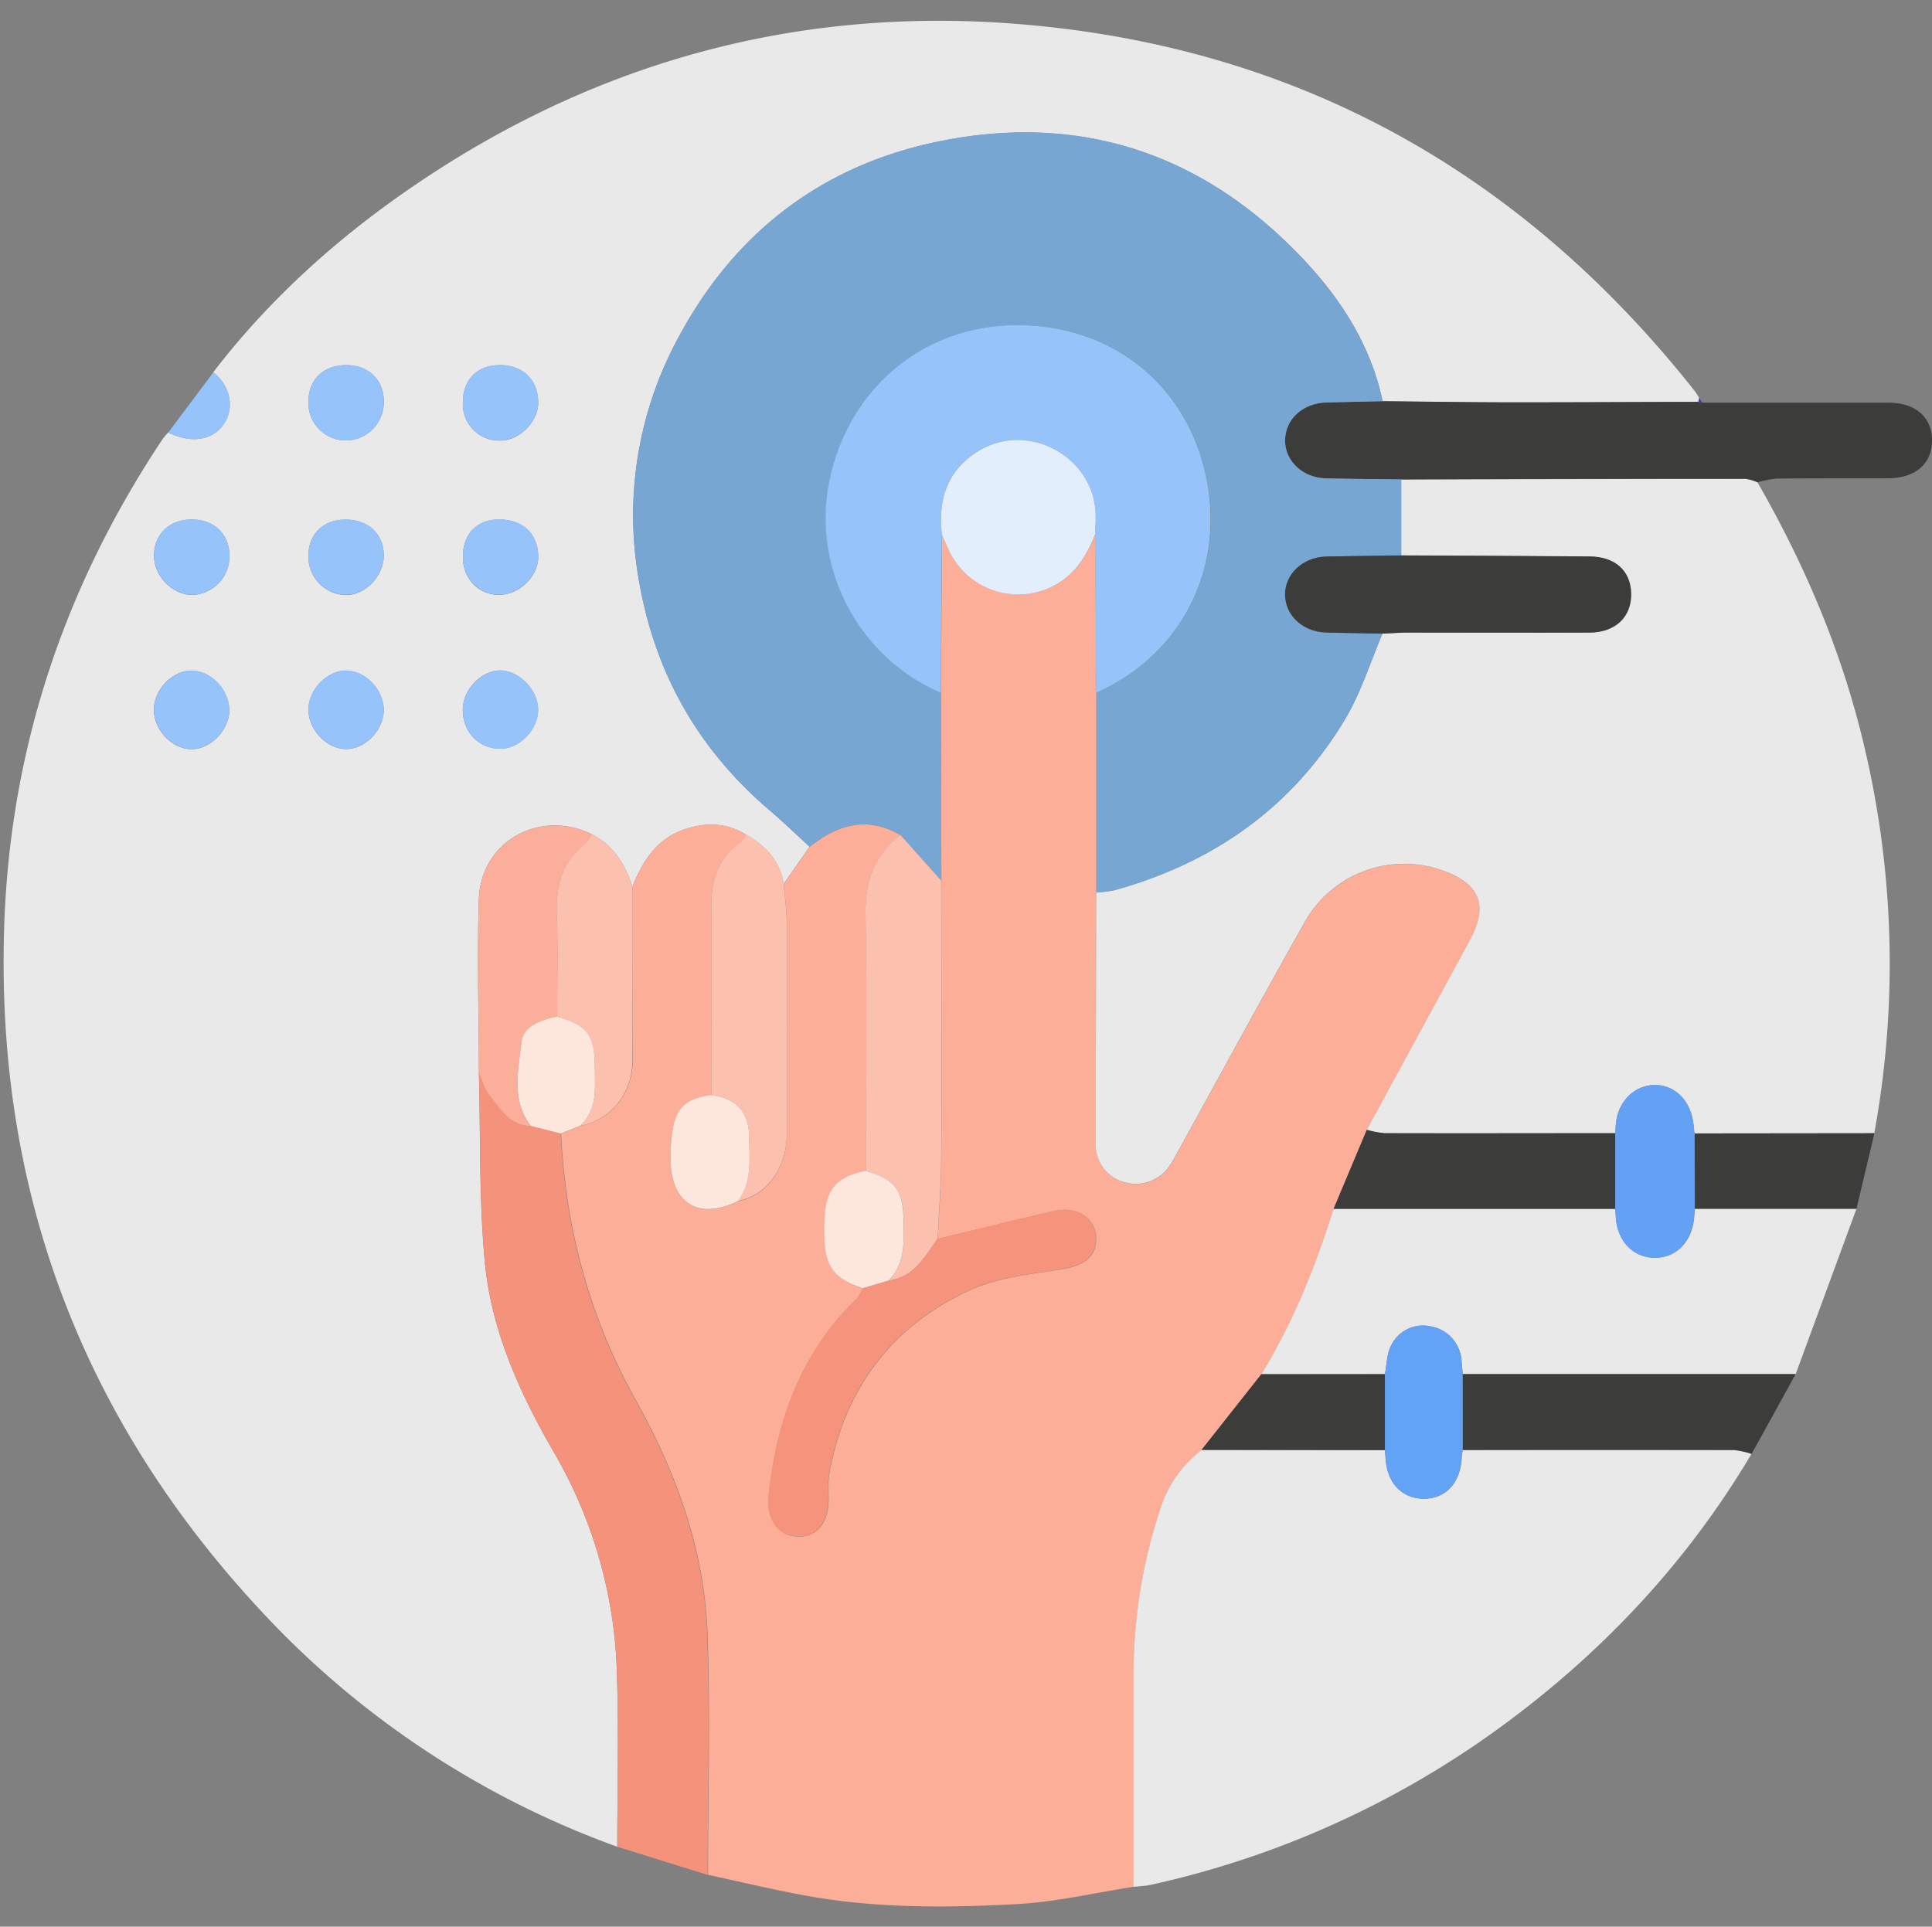
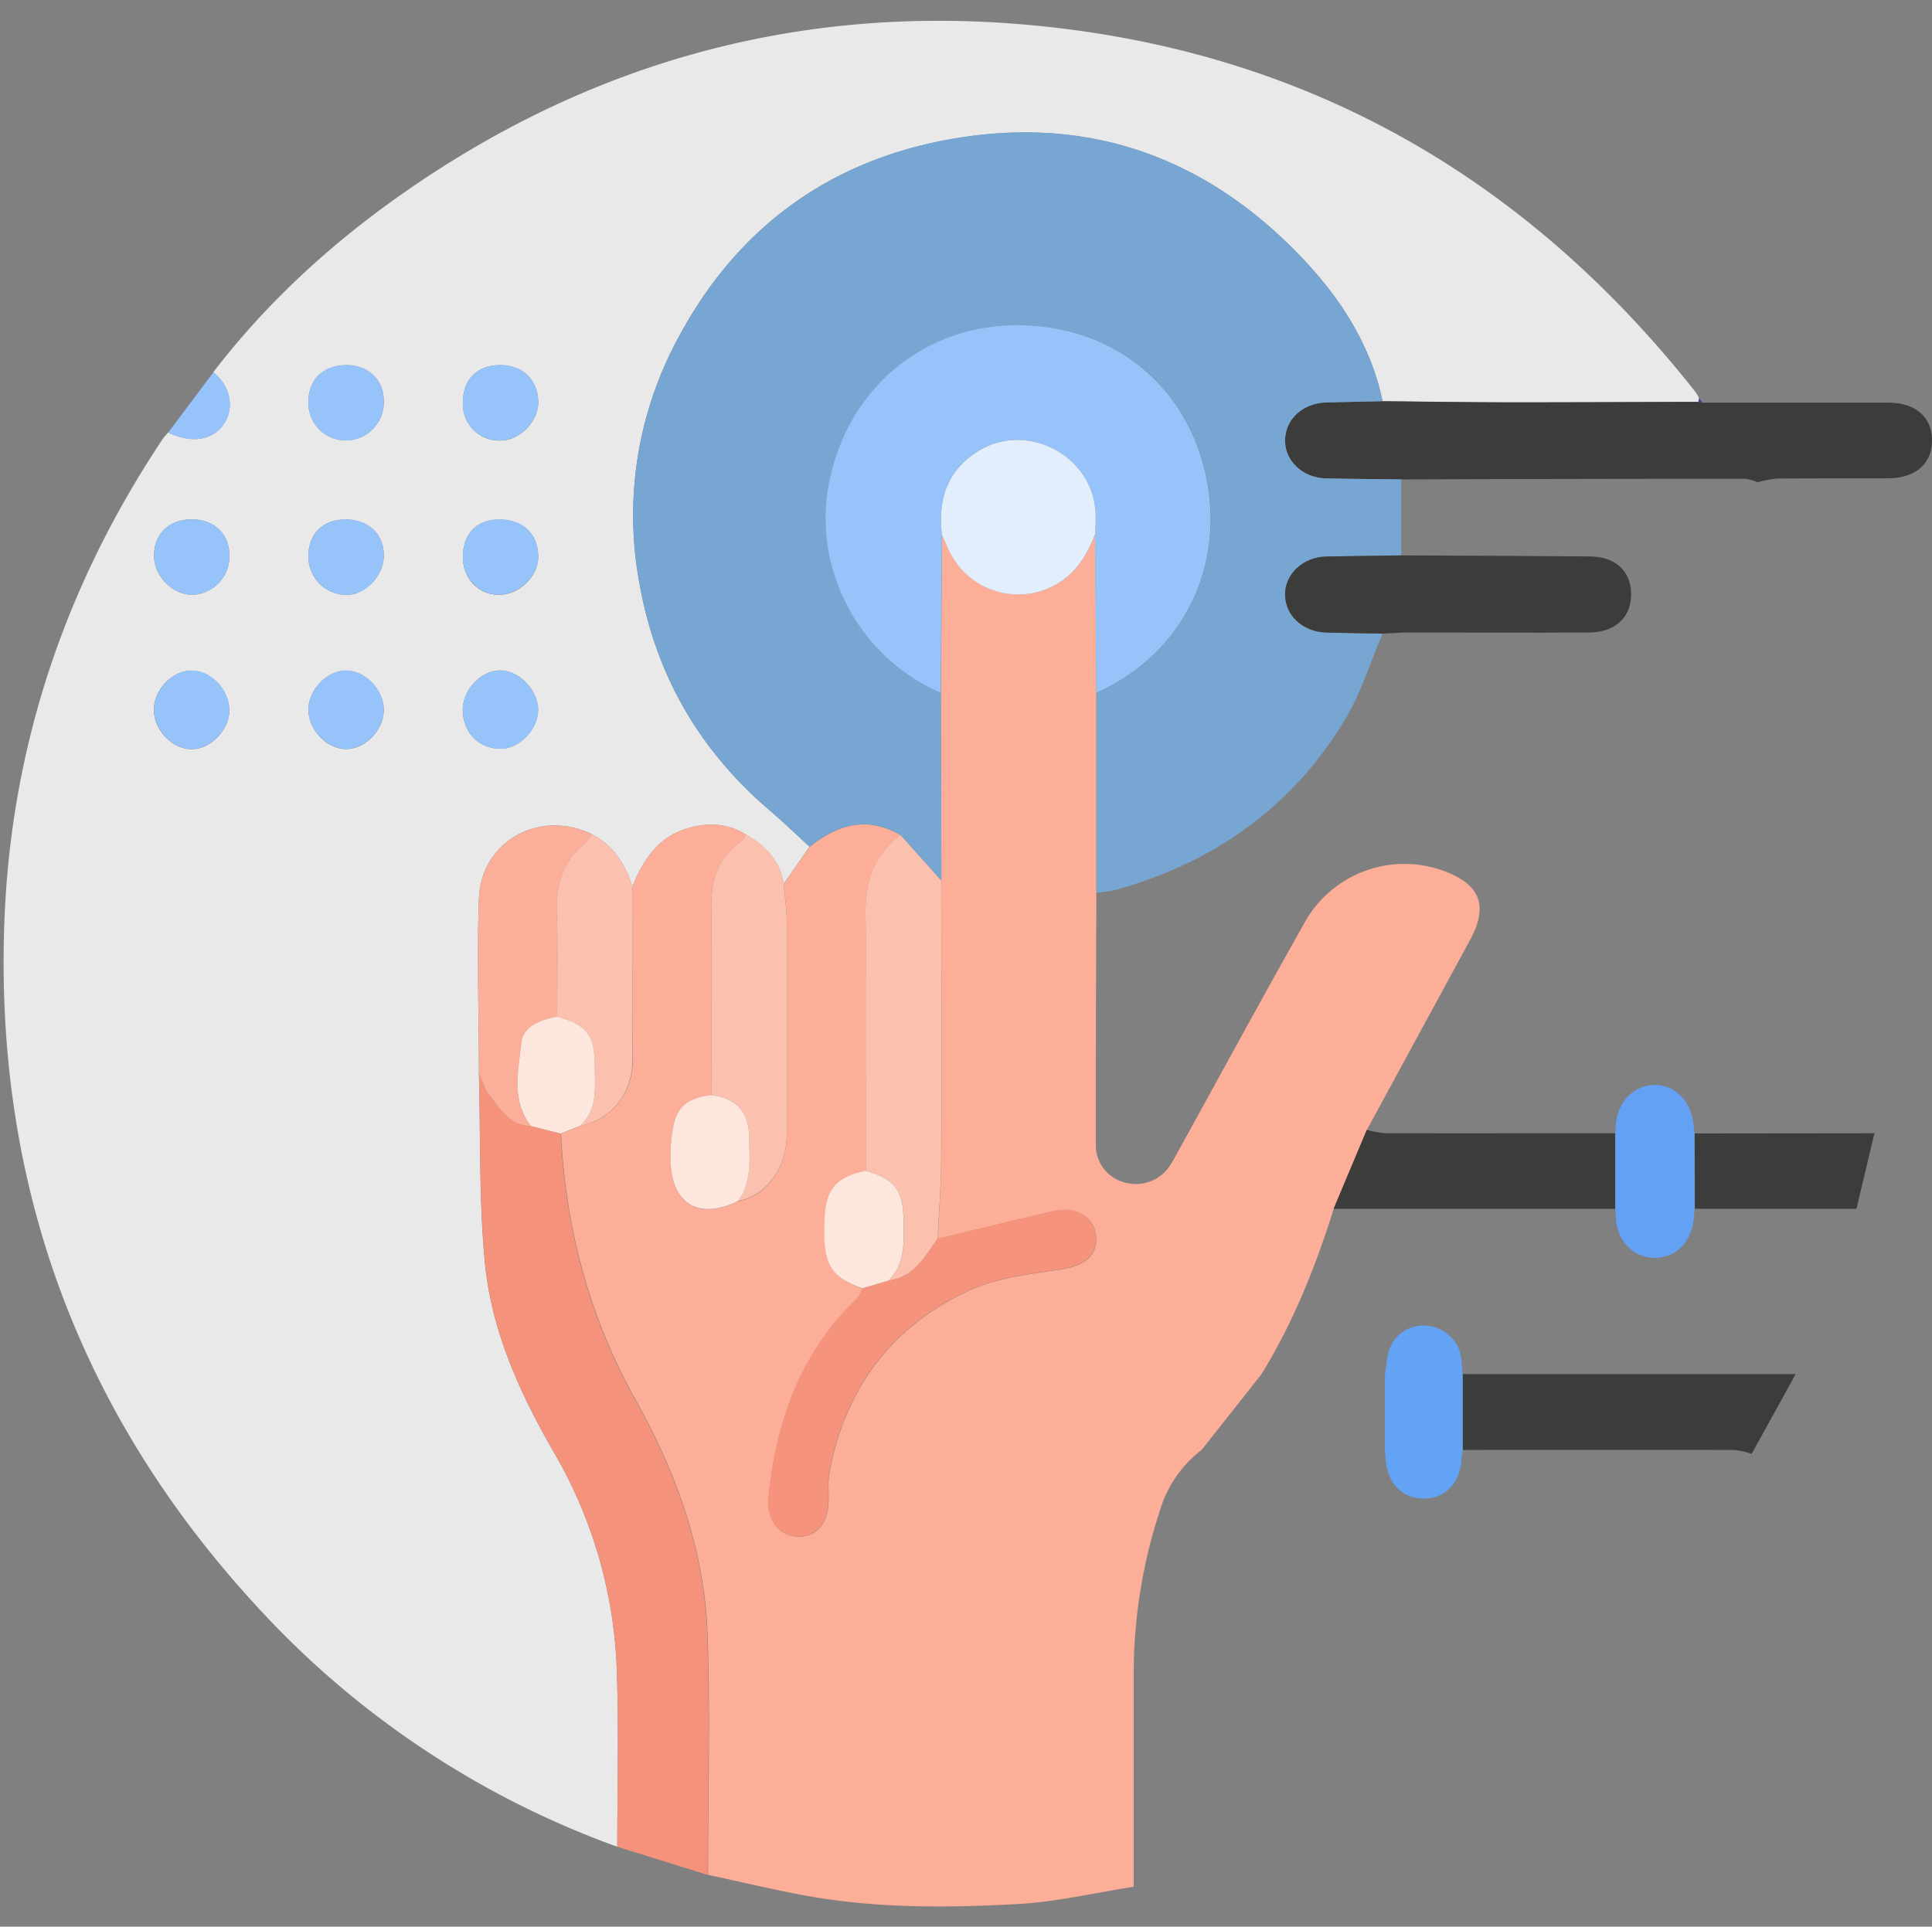
<svg xmlns="http://www.w3.org/2000/svg" id="Capa_1" data-name="Capa 1" viewBox="0 0 499.97 498.69">
  <rect x="0" y="0" width="499.97" height="498.69" fill="#808080" stroke="none" />
  <defs>
    <style>.cls-1{fill:#e9e9e9}.cls-2{fill:#fcae98}.cls-3{fill:#f5927c}.cls-4{fill:#3c3c3b}.cls-5{fill:#96c3fa}.cls-6{fill:#4c3e9e}.cls-7{fill:#77a6d2}.cls-8{fill:#fcc0af}.cls-9{fill:#fbae99}.cls-10{fill:#f6937c}.cls-11{fill:#e3eefc}.cls-12{fill:#fde7dc}.cls-13{fill:#fde7dd}.cls-14{fill:#63a1f4}.cls-15{fill:#63a3f6}</style>
  </defs>
  <title>icono-ultima-tecnologia</title>
  <g id="Va4aXi.tif">
-     <path d="M159.74 478a234 234 0 0 1-93.4-62.35C20.29 365.6-1.45 306.22 1.14 238.33 2.87 193.07 16.88 151.51 42 113.78c.44-.66 1-1.24 1.52-1.86 6 3 11.71 2.07 14.56-2.42 2.65-4.17 1.42-9.76-2.9-13.14C69.15 78.15 85.9 62.87 104.62 49.8 152.13 16.63 205.06 1.68 262.71 6.16c72.48 5.63 131 38.22 176 95.23a13 13 0 0 1 1 1.65c-.06.32-.13.64-.19 1-16.06 0-32.11.15-48.17.13-11.18 0-22.37-.18-33.55-.29-3.05-14.6-10.94-26.72-20.91-37.2-25.14-26.38-56.11-37.18-92-30.43C214 42 190.62 59.31 175.68 87.14a96.2 96.2 0 0 0-10.12 64.32c4.28 23.55 15.57 42.95 33.77 58.42 3.49 3 6.79 6.18 10.18 9.28l-6.7 9.62c-1-6-4.68-9.91-9.77-12.76-4.64-2.86-9.53-3.19-14.74-1.73-7.92 2.21-11.81 8.17-14.66 15.2-1.81-5.85-4.92-10.69-10.53-13.59-13.45-6.54-28.65 1.85-29.18 16.73-.54 15 0 30.11 0 45.17.43 16.17 0 32.41 1.5 48.5 1.64 18.11 9.13 34.49 18.23 50.17a120.08 120.08 0 0 1 16 57.31c.47 14.74.09 29.51.08 44.22zm-40-294.58c-.06 6 4 10.31 9.68 10.38 4.93.06 9.78-4.9 9.83-10s-4.8-10.17-9.7-10.26-9.73 4.89-9.77 9.92zM99.32 104c.08-5.49-3.77-9.37-9.39-9.48-6-.12-10 3.46-10.11 9.25A9.69 9.69 0 0 0 89.64 114a9.89 9.89 0 0 0 9.68-10zm-40 79.93c.08-5.2-4.53-10.19-9.56-10.35s-9.86 4.81-9.94 10 4.54 10.19 9.56 10.34 9.91-4.92 9.98-10.03zm40-.11c0-5.19-4.65-10.17-9.66-10.24s-9.8 4.88-9.84 10.06 4.65 10.17 9.66 10.24 9.8-4.88 9.84-10.1zm20.46-39.59c0 5.49 4 9.69 9.26 9.74s10.2-4.74 10.24-9.68c.06-6-3.86-9.8-10.07-9.82-5.78-.05-9.44 3.73-9.43 9.72zm0-39.81a9.39 9.39 0 0 0 9.88 9.61c4.83-.08 9.6-4.9 9.62-9.74 0-6-4-9.88-10.1-9.77-5.84.06-9.46 3.87-9.4 9.86zm-60.42 39.2c-.07-5.45-4-9.16-9.77-9.15-5.91 0-9.9 4-9.73 9.68.15 5.25 5.07 10 10.1 9.83a9.94 9.94 0 0 0 9.4-10.4zm20.46.4a9.88 9.88 0 0 0 9.79 10c5 0 9.72-5 9.71-10.23 0-5.63-4.12-9.4-10.13-9.28-5.65.03-9.47 3.92-9.37 9.49z" class="cls-1" />
+     <path d="M159.74 478a234 234 0 0 1-93.4-62.35C20.29 365.6-1.45 306.22 1.14 238.33 2.87 193.07 16.88 151.51 42 113.78c.44-.66 1-1.24 1.52-1.86 6 3 11.71 2.07 14.56-2.42 2.65-4.17 1.42-9.76-2.9-13.14C69.15 78.15 85.9 62.87 104.62 49.8 152.13 16.63 205.06 1.68 262.71 6.16c72.48 5.63 131 38.22 176 95.23a13 13 0 0 1 1 1.65c-.06.32-.13.64-.19 1-16.06 0-32.11.15-48.17.13-11.18 0-22.37-.18-33.55-.29-3.05-14.6-10.94-26.72-20.91-37.2-25.14-26.38-56.11-37.18-92-30.43C214 42 190.62 59.31 175.68 87.14a96.2 96.2 0 0 0-10.12 64.32c4.28 23.55 15.57 42.95 33.77 58.42 3.49 3 6.79 6.18 10.18 9.28l-6.7 9.62c-1-6-4.68-9.91-9.77-12.76-4.64-2.86-9.53-3.19-14.74-1.73-7.92 2.21-11.81 8.17-14.66 15.2-1.81-5.85-4.92-10.69-10.53-13.59-13.45-6.54-28.65 1.85-29.18 16.73-.54 15 0 30.11 0 45.17.43 16.17 0 32.41 1.5 48.5 1.64 18.11 9.13 34.49 18.23 50.17a120.08 120.08 0 0 1 16 57.31c.47 14.74.09 29.51.08 44.22zm-40-294.58c-.06 6 4 10.31 9.68 10.38 4.93.06 9.78-4.9 9.83-10s-4.8-10.17-9.7-10.26-9.73 4.89-9.77 9.92zM99.32 104c.08-5.49-3.77-9.37-9.39-9.48-6-.12-10 3.46-10.11 9.25A9.69 9.69 0 0 0 89.64 114a9.89 9.89 0 0 0 9.68-10zm-40 79.93c.08-5.2-4.53-10.19-9.56-10.35s-9.86 4.81-9.94 10 4.54 10.19 9.56 10.34 9.91-4.92 9.98-10.03zm40-.11c0-5.19-4.65-10.17-9.66-10.24s-9.8 4.88-9.84 10.06 4.65 10.17 9.66 10.24 9.8-4.88 9.84-10.1zm20.46-39.59c0 5.49 4 9.69 9.26 9.74s10.2-4.74 10.24-9.68c.06-6-3.86-9.8-10.07-9.82-5.78-.05-9.44 3.73-9.43 9.72zm0-39.81a9.39 9.39 0 0 0 9.88 9.61c4.83-.08 9.6-4.9 9.62-9.74 0-6-4-9.88-10.1-9.77-5.84.06-9.46 3.87-9.4 9.86m-60.42 39.2c-.07-5.45-4-9.16-9.77-9.15-5.91 0-9.9 4-9.73 9.68.15 5.25 5.07 10 10.1 9.83a9.94 9.94 0 0 0 9.4-10.4zm20.46.4a9.88 9.88 0 0 0 9.79 10c5 0 9.72-5 9.71-10.23 0-5.63-4.12-9.4-10.13-9.28-5.65.03-9.47 3.92-9.37 9.49z" class="cls-1" />
    <path d="M163.64 229.49c2.85-7 6.74-13 14.66-15.2 5.21-1.46 10.1-1.13 14.74 1.73a7.16 7.16 0 0 1-1.38 2c-5.9 4.11-7.66 9.9-7.59 16.82.17 16.21 0 32.43 0 48.64-6 .75-8.81 2.91-9.86 8.16a41.64 41.64 0 0 0-.67 8.64c.13 11.33 7.3 15.67 17.42 10.65 7.23-1.26 12.64-8.52 12.66-17.14q.06-27.45 0-54.89c0-3.36-.52-6.72-.79-10.08l6.69-9.62c7.21-5.78 14.87-8.07 23.49-3.06-6.63 5.16-9.16 11.82-9 20.3.36 22.2.11 44.42.11 66.64-7.33 1.46-10.22 4.61-10.63 11.59-.72 12.26 1.11 15.79 9.74 18.82a9.22 9.22 0 0 1-1.33 2.51c-14.66 14.06-21 31.81-23 51.52-.54 5.28 2.21 9.6 6.74 10.13 5.05.6 8.43-2.68 8.77-8.61.14-2.59-.23-5.26.23-7.78 4-21.73 16-37.79 35.88-47.1 7.23-3.39 15.76-4.33 23.83-5.55 6.28-.94 9.77-3.51 9.28-8.74-.46-4.89-5.15-7.73-10.95-6.39-10 2.31-20 4.79-30 7.2.32-7.09.9-14.19.93-21.28.1-23.82 0-47.64 0-71.45l-.12-48.6q.15-20.44.31-40.89c.67 1.45 1.3 2.93 2 4.36a19.8 19.8 0 0 0 26.49 9c5.77-2.8 8.9-7.78 11.13-13.5l.3 41v51.74c-.06 21.73-.18 43.47-.14 65.21a9.91 9.91 0 0 0 7.36 9.75 10.5 10.5 0 0 0 11.9-4.46c.72-1.07 1.31-2.23 1.94-3.36 10.88-19.73 21.63-39.53 32.69-59.15a29.54 29.54 0 0 1 36.41-13.53c9.29 3.5 11.31 9.06 6.52 17.84q-13.35 24.54-26.67 49.1-4.31 10.23-8.6 20.46c-4.69 14.94-10.45 29.42-18.71 42.8l-15.46 19.56a30.84 30.84 0 0 0-10.78 15.66 135.29 135.29 0 0 0-6.79 41v56.42c-10 1.55-20 3.91-30 4.47-18.41 1-36.89 1.14-55.16-2.23-8.39-1.55-16.7-3.54-25-5.33 0-20.72.6-41.46-.11-62.15-.75-21.76-8.06-41.91-18.59-60.75-12-21.51-18.14-44.5-19.33-68.95l5-2c8-1.62 13.51-8.37 13.54-16.93-.04-14.98-.09-29.99-.1-45z" class="cls-2" />
-     <path d="M353.71 292.43l26.67-49.1c4.79-8.78 2.77-14.34-6.52-17.84A29.54 29.54 0 00337.45 239c-11.06 19.62-21.81 39.42-32.69 59.15-.63 1.13-1.22 2.29-1.94 3.36a10.5 10.5 0 01-11.9 4.46 9.91 9.91 0 01-7.36-9.75c0-21.74.08-43.48.14-65.21a33 33 0 004.79-.63c25.56-7.11 45.94-21.43 59.63-44.32 4.08-6.82 6.46-14.67 9.62-22.05 1.94-.09 3.89-.25 5.83-.25h47.73c6.86 0 11.06-4.19 10.8-10.38-.23-5.72-4.25-9.26-10.83-9.31-16.23-.14-32.45-.19-48.68-.27v-19.69q44.53-.11 89.06-.17a11.77 11.77 0 013.16.91c12.32 21.44 21.9 44 27.58 68.13a243.28 243.28 0 012.64 100.34l-46.52.05c-.16-1.27-.23-2.57-.5-3.82-1.13-5.38-5.18-8.87-10-8.71s-8.86 3.85-9.72 9.13c-.19 1.11-.19 2.24-.28 3.37h-59.72a24.68 24.68 0 01-4.58-.91zM293.35 488.38v-56.42a135.29 135.29 0 016.79-41 30.84 30.84 0 0110.78-15.66l47.46.05c.06.8.14 1.61.2 2.42.47 6.14 4.16 10 9.64 10.16 5.67.13 9.58-3.85 10-10.18.06-.81.18-1.61.27-2.41h70.23a21 21 0 014.52 1c-16.6 28-38.46 51.28-64.65 70.48a241.5 241.5 0 01-91 41.08c-1.33.27-2.8.31-4.24.48zM326.4 355.69c8.26-13.38 14-27.86 18.71-42.8H418c.09 1.12.12 2.26.29 3.37.85 5.63 4.84 9.31 10 9.3s9.08-3.63 10-9.33c.17-1.11.22-2.24.32-3.37h41.82l-15.74 42.81h-86.16c-.1-1.13-.18-2.25-.29-3.37a9.64 9.64 0 00-8.06-9 9.13 9.13 0 00-10.18 4.94c-1.16 2.14-1.12 4.93-1.62 7.42z" class="cls-1" />
    <path d="M145.1 293.44c1.19 24.45 7.31 47.44 19.33 68.95 10.53 18.84 17.84 39 18.59 60.75.71 20.69.13 41.43.11 62.15L159.74 478c0-14.75.39-29.52-.07-44.26a120.08 120.08 0 0 0-16-57.31c-9.1-15.68-16.59-32.06-18.23-50.17-1.45-16.09-1.07-32.33-1.5-48.5.88 1.88 1.43 4 2.69 5.61 2.83 3.58 5.26 7.88 10.71 8z" class="cls-3" />
    <path d="M454.85 124.83a11.77 11.77 0 00-3.16-.91q-44.54 0-89.06.17c-6.45-.08-12.91-.12-19.36-.26-6.22-.13-10.9-4.59-10.71-10.08s4.71-9.43 10.73-9.58c4.83-.12 9.67-.22 14.5-.33 11.18.11 22.37.28 33.55.29 16.06 0 32.11-.08 48.17-.12l1.05.21h48.05c7.12 0 11.39 3.77 11.36 9.82s-4.29 9.73-11.44 9.76c-9.54 0-19.09 0-28.64.06a28 28 0 00-5.04.97zM378.52 355.66h86.16Q459 366 453.29 376.3a20.8 20.8 0 00-4.51-1q-35.11-.06-70.23 0zM480.42 312.88H438.6q0-9.75-.05-19.51l46.52-.05z" class="cls-4" />
    <path d="M55.22 96.36c4.32 3.38 5.55 9 2.9 13.14-2.85 4.49-8.56 5.44-14.56 2.42q5.84-7.77 11.66-15.56z" class="cls-5" />
    <path d="M440.56 104.22l-1.05-.21c.06-.33.13-.65.19-1z" class="cls-6" />
    <path d="M357.79 103.84c-4.83.11-9.67.21-14.5.33-6 .15-10.55 4.2-10.73 9.58s4.49 10 10.71 10.08c6.45.14 12.91.18 19.36.26v19.69c-6.45.1-12.89.15-19.34.29-6.19.14-10.86 4.57-10.7 10.06s4.71 9.46 10.7 9.62c4.83.12 9.66.19 14.49.28-3.16 7.38-5.54 15.23-9.62 22.05-13.69 22.89-34.07 37.21-59.63 44.32a33 33 0 0 1-4.79.63v-51.74c20.54-9 33.16-30.2 28.7-54.59-4.32-23.6-23.09-40.41-48.95-40.54-23.6-.12-43.65 15.57-48.79 40.25-4.7 22.57 7.53 45.72 28.8 54.9l.12 48.6L233 216.1c-8.62-5-16.28-2.72-23.49 3.06-3.38-3.1-6.68-6.3-10.17-9.28-18.2-15.47-29.49-34.87-33.77-58.42a96.2 96.2 0 0 1 10.12-64.32C190.62 59.31 214 42 244.83 36.21c35.94-6.75 66.91 4 92 30.43 10.02 10.48 17.91 22.6 20.96 37.2z" class="cls-7" />
    <path d="M184.07 283.44c0-16.21.17-32.43 0-48.64-.07-6.92 1.69-12.71 7.59-16.82a7.16 7.16 0 0 0 1.38-2c5.09 2.85 8.8 6.76 9.77 12.76.27 3.36.77 6.72.79 10.08q.12 27.45 0 54.89c0 8.62-5.43 15.88-12.66 17.14 3.74-5.08 3-10.95 2.9-16.68-.05-6.4-3.3-9.89-9.77-10.73z" class="cls-8" />
    <path d="M137.34 291.43c-5.45-.14-7.88-4.44-10.71-8-1.26-1.59-1.81-3.73-2.69-5.61 0-15.06-.55-30.14 0-45.17.53-14.88 15.73-23.27 29.18-16.73a10.46 10.46 0 0 1-1.64 2.33c-6.11 4.88-7.72 11.31-7.39 18.84.38 8.67.09 17.37.09 26.06-4.18.8-8.78 2.44-9.25 6.72-.8 7.18-2.71 14.88 2.41 21.56z" class="cls-9" />
    <path d="M144.17 263.13c0-8.69.29-17.39-.09-26.06-.33-7.53 1.28-14 7.39-18.84a10.46 10.46 0 0 0 1.64-2.33c5.61 2.9 8.72 7.74 10.53 13.59 0 15 .06 30 0 45 0 8.56-5.51 15.31-13.54 16.93 4.64-4.25 3.83-9.86 3.81-15.28-.01-8.25-1.91-10.77-9.74-13.01z" class="cls-8" />
    <path d="M119.78 183.46c0-5 5-10 9.81-9.92s9.74 5.21 9.7 10.26-4.9 10.1-9.83 10c-5.71-.03-9.74-4.34-9.68-10.34zM99.32 104a9.89 9.89 0 01-9.68 10 9.69 9.69 0 01-9.82-10.25c.15-5.79 4.07-9.37 10.11-9.25 5.62.09 9.47 3.97 9.39 9.5zM59.36 183.89c-.07 5.14-5 10.1-9.94 10s-9.64-5.15-9.56-10.34 5-10.11 9.94-10 9.64 5.14 9.56 10.34zM99.32 183.78c0 5.17-4.89 10.13-9.84 10.06s-9.7-5.05-9.66-10.24 4.89-10.13 9.84-10.06 9.7 5.05 9.66 10.24zM119.78 144.19c0-6 3.65-9.77 9.43-9.76 6.21 0 10.13 3.84 10.07 9.82 0 4.94-5.11 9.73-10.24 9.68s-9.25-4.25-9.26-9.74zM119.78 104.38c-.06-6 3.56-9.8 9.4-9.9 6.11-.11 10.13 3.79 10.1 9.77 0 4.84-4.79 9.66-9.62 9.74a9.39 9.39 0 01-9.88-9.61zM59.36 143.58A9.94 9.94 0 0150 153.94c-5 .2-10-4.58-10.1-9.83-.17-5.71 3.82-9.67 9.73-9.68 5.71-.01 9.66 3.7 9.73 9.15zM79.82 144c-.1-5.55 3.72-9.44 9.37-9.55 6-.12 10.12 3.65 10.13 9.28 0 5.27-4.67 10.2-9.71 10.23a9.88 9.88 0 01-9.79-9.96zM243.44 179.31c-21.27-9.18-33.5-32.33-28.8-54.9 5.14-24.68 25.19-40.37 48.79-40.25 25.86.13 44.63 16.94 48.95 40.54 4.46 24.39-8.16 45.62-28.7 54.59l-.3-41c.06-1.78.22-3.56.15-5.34-.56-14.88-17.58-24-30.26-16.29-8.2 5-10.58 12.63-9.52 21.73q-.15 20.48-.31 40.92z" class="cls-5" />
    <path d="M233 216.1l10.57 11.81c0 23.81.1 47.63 0 71.45 0 7.09-.61 14.19-.93 21.28-3.32 4.63-6.06 9.94-12.61 10.8 4.22-4.37 3.89-9.85 3.83-15.3-.09-8.07-2.08-10.81-9.77-13.1 0-22.22.25-44.44-.11-66.64-.15-8.48 2.38-15.14 9.02-20.3z" class="cls-8" />
    <path d="M230 331.44c6.55-.86 9.29-6.17 12.61-10.8 10-2.41 20-4.89 30-7.2 5.8-1.34 10.49 1.5 10.95 6.39.49 5.23-3 7.8-9.28 8.74-8.07 1.22-16.6 2.16-23.83 5.55-19.87 9.31-31.89 25.37-35.88 47.1-.46 2.52-.09 5.19-.23 7.78-.34 5.93-3.72 9.21-8.77 8.61-4.53-.53-7.28-4.85-6.74-10.13 2-19.71 8.38-37.46 23-51.52a9.22 9.22 0 0 0 1.33-2.51z" class="cls-10" />
    <path d="M418 312.89h-72.89q4.29-10.23 8.6-20.46a24.68 24.68 0 0 0 4.6.87c19.9.06 39.81 0 59.72 0q-.03 9.8-.03 19.59z" class="cls-4" />
    <path d="M243.75 138.42c-1.06-9.1 1.32-16.71 9.52-21.73C266 108.94 283 118.1 283.53 133c.07 1.78-.09 3.56-.15 5.34-2.23 5.72-5.36 10.7-11.13 13.5a19.8 19.8 0 0 1-26.49-9c-.71-1.49-1.34-2.97-2.01-4.42z" class="cls-11" />
-     <path d="M326.4 355.69h32v19.64l-47.46-.05z" class="cls-4" />
    <path d="M230 331.44l-6.83 2c-8.63-3-10.46-6.56-9.74-18.82.41-7 3.3-10.13 10.63-11.59 7.69 2.29 9.68 5 9.77 13.1.08 5.46.41 10.94-3.83 15.31z" class="cls-12" />
    <path d="M184.07 283.44c6.47.84 9.72 4.33 9.79 10.77.07 5.73.84 11.6-2.9 16.68-10.12 5-17.29.68-17.42-10.65a41.64 41.64 0 01.67-8.64c1.05-5.25 3.87-7.41 9.86-8.16zM144.17 263.13c7.86 2.24 9.73 4.76 9.75 13 0 5.42.83 11-3.81 15.28l-5 2-7.76-2c-5.12-6.68-3.21-14.38-2.42-21.58.46-4.26 5.07-5.9 9.24-6.7z" class="cls-13" />
    <path d="M357.74 164c-4.83-.09-9.66-.16-14.49-.28-6-.16-10.53-4.27-10.7-9.62s4.51-9.92 10.7-10.06c6.45-.14 12.89-.19 19.34-.29 16.23.08 32.45.13 48.68.27 6.58 0 10.6 3.59 10.83 9.31.26 6.19-3.94 10.35-10.8 10.38-15.91.08-31.82 0-47.73 0-1.94.07-3.89.23-5.83.29z" class="cls-4" />
    <path d="M418 312.89v-19.57c.09-1.13.09-2.26.28-3.37.86-5.28 4.82-9 9.72-9.13s8.89 3.33 10 8.71c.27 1.25.34 2.55.5 3.82q0 9.76.05 19.51c-.1 1.13-.15 2.26-.32 3.37-.91 5.7-4.79 9.32-10 9.33s-9.16-3.67-10-9.3c-.12-1.11-.15-2.26-.23-3.37z" class="cls-14" />
    <path d="M358.4 375.3v-19.64c.5-2.49.46-5.28 1.62-7.42a9.13 9.13 0 0 1 10.13-4.95 9.64 9.64 0 0 1 8.06 9c.11 1.12.19 2.24.29 3.37v19.63c-.09.8-.21 1.6-.27 2.41-.46 6.33-4.37 10.31-10 10.18-5.48-.12-9.17-4-9.64-10.16-.05-.81-.13-1.62-.19-2.42z" class="cls-15" />
  </g>
</svg>